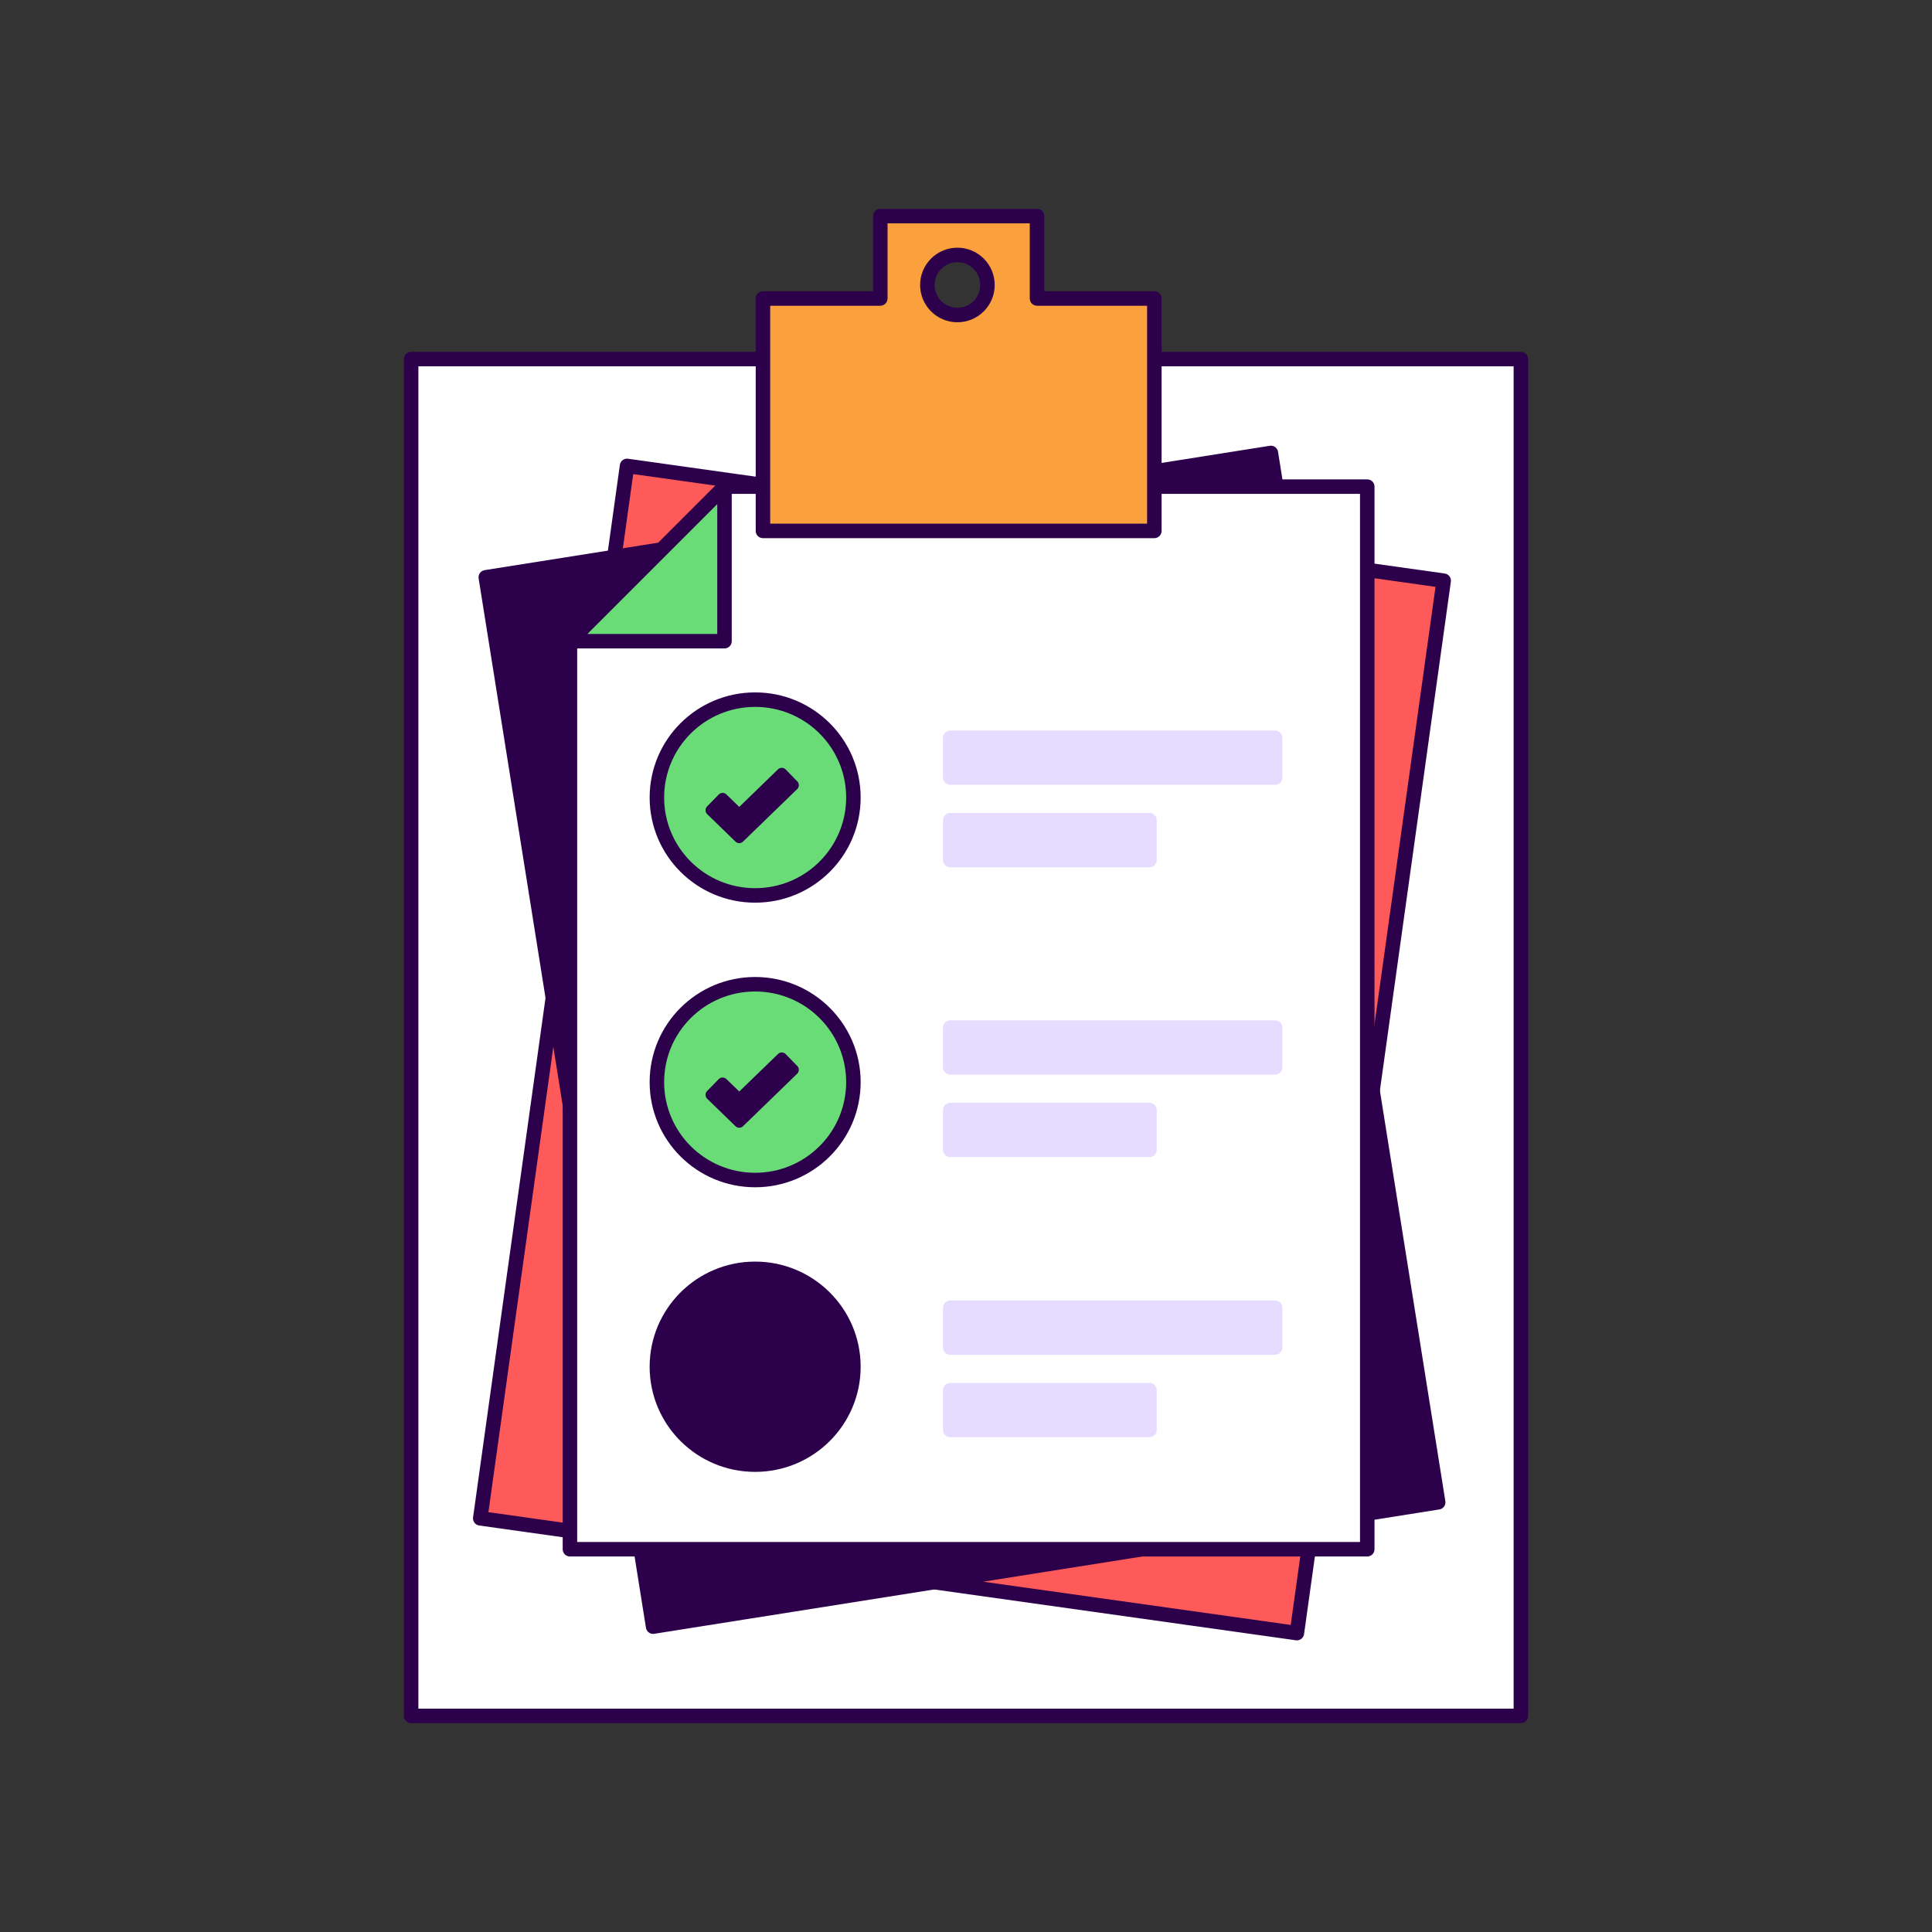
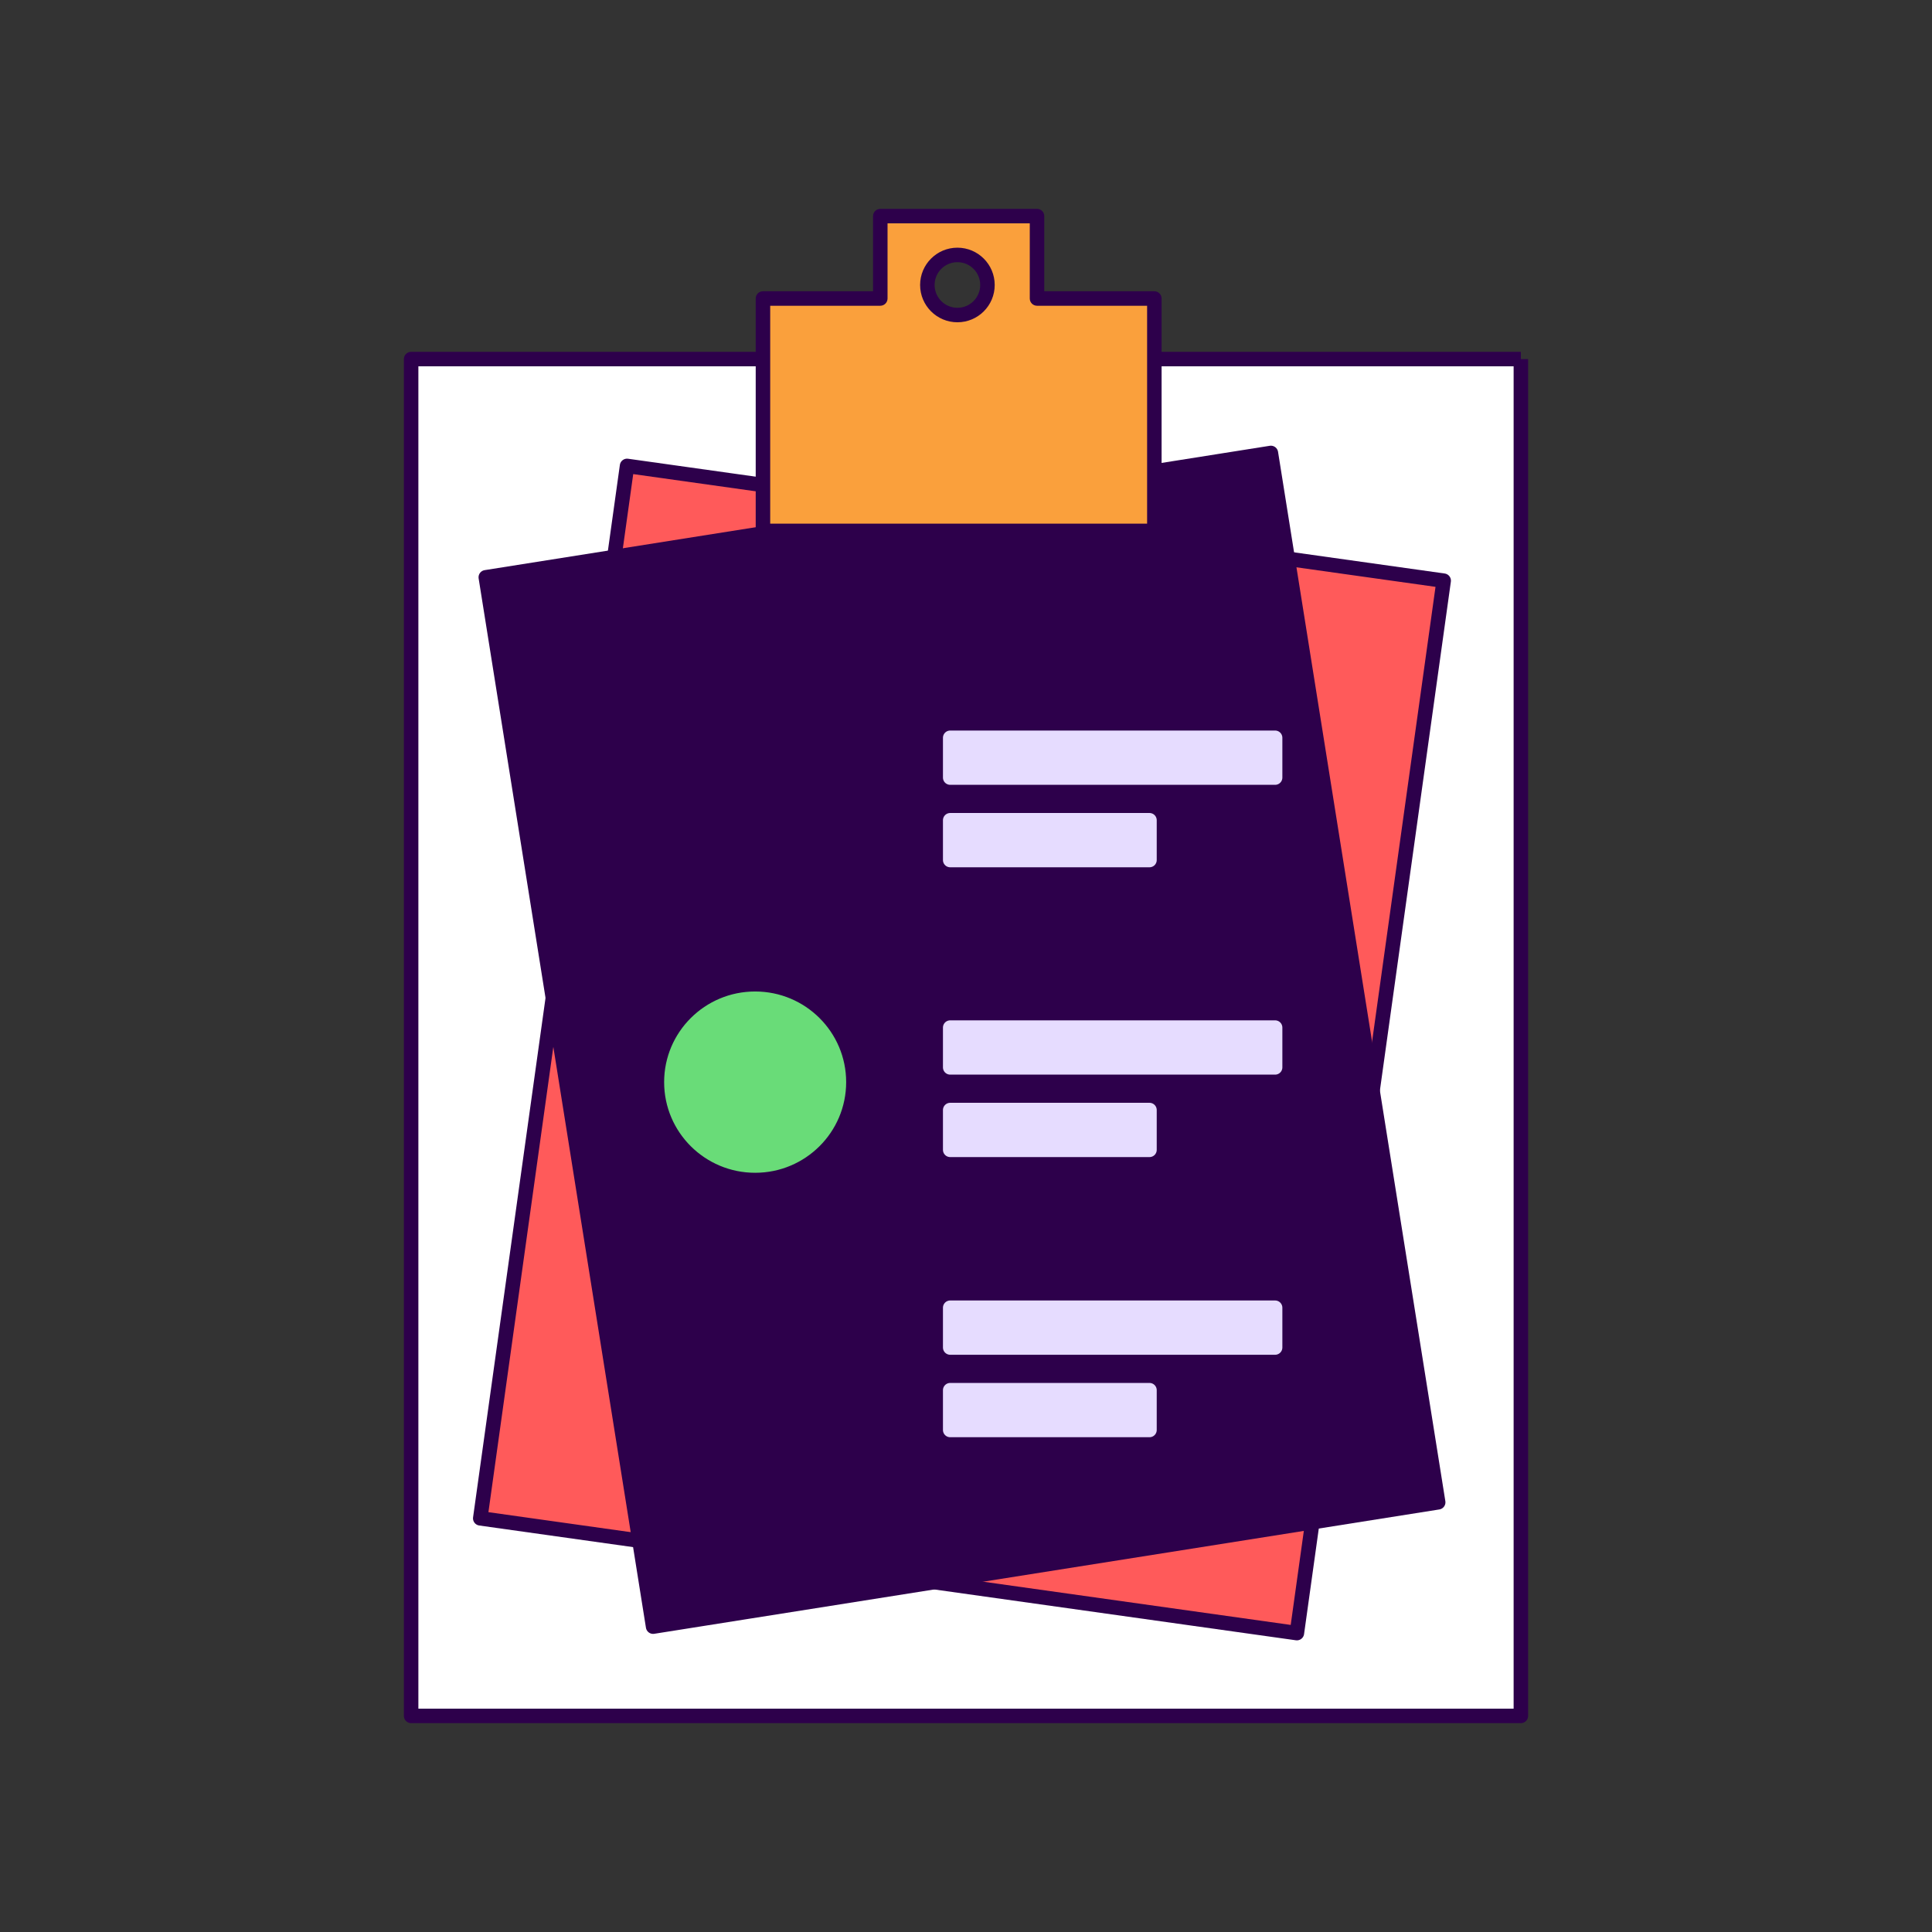
<svg xmlns="http://www.w3.org/2000/svg" width="200" height="200" viewBox="0 0 200 200" fill="none">
  <rect x="0" y="0" width="200" height="200" fill="#333333" stroke="none" />
-   <path d="M157.44 37.172H42.56V177.628H157.44V37.172Z" fill="white" stroke="#2D004B" stroke-width="1.5" stroke-miterlimit="10" stroke-linejoin="round" />
+   <path d="M157.44 37.172H42.56V177.628H157.44V37.172" fill="white" stroke="#2D004B" stroke-width="1.5" stroke-miterlimit="10" stroke-linejoin="round" />
  <path d="M149.45 60.112L64.912 48.231L49.715 157.177L134.253 169.058L149.45 60.112Z" fill="#FF5A5A" stroke="#2D004B" stroke-width="1.5" stroke-miterlimit="10" stroke-linejoin="round" />
  <path d="M131.562 46.889L50.289 59.761L67.609 168.389L148.881 155.517L131.562 46.889Z" fill="#2D004B" stroke="#2D004B" stroke-width="1.5" stroke-miterlimit="10" stroke-linejoin="round" />
-   <path d="M75.308 50.375H141.538V160.375H59V66.694L75.308 50.375Z" fill="white" stroke="#2D004B" stroke-width="1.5" stroke-miterlimit="10" stroke-linejoin="round" />
-   <path d="M59 66.375H75V50.375" fill="#69DC78" />
-   <path d="M59 66.375H75V50.375L59 66.375Z" stroke="#2D004B" stroke-width="1.5" stroke-miterlimit="10" stroke-linejoin="round" />
  <path d="M78.172 122.156C83.79 122.156 88.344 117.619 88.344 112.022C88.344 106.425 83.79 101.888 78.172 101.888C72.555 101.888 68.001 106.425 68.001 112.022C68.001 117.619 72.555 122.156 78.172 122.156Z" fill="#69DC78" stroke="#2D004B" stroke-width="1.5" stroke-miterlimit="10" stroke-linejoin="round" />
-   <path d="M76.527 116.18L73.599 113.338L74.803 112.106L76.527 113.777L80.929 109.514L82.133 110.746L76.527 116.18Z" fill="#2D004B" stroke="#2D004B" stroke-width="1.125" stroke-miterlimit="10" stroke-linejoin="round" />
  <path d="M132 106.375H98.364V110.495H132V106.375Z" fill="#E6DCFF" stroke="#E6DCFF" stroke-width="1.5" stroke-miterlimit="10" stroke-linejoin="round" />
  <path d="M118.994 114.911H98.364V119.031H118.994V114.911Z" fill="#E6DCFF" stroke="#E6DCFF" stroke-width="1.5" stroke-miterlimit="10" stroke-linejoin="round" />
  <path d="M78.172 151.618C83.79 151.618 88.344 147.081 88.344 141.484C88.344 135.888 83.79 131.35 78.172 131.35C72.555 131.35 68.001 135.888 68.001 141.484C68.001 147.081 72.555 151.618 78.172 151.618Z" fill="#2D004B" stroke="#2D004B" stroke-width="1.5" stroke-miterlimit="10" stroke-linejoin="round" />
  <path d="M76.081 146.753L72.177 142.963L73.781 141.321L76.081 143.555L81.95 137.865L83.555 139.508L76.081 146.753Z" fill="#2D004B" stroke="#2D004B" stroke-width="1.5" stroke-miterlimit="10" stroke-linejoin="round" />
  <path d="M132 135.375H98.364V139.495H132V135.375Z" fill="#E6DCFF" stroke="#E6DCFF" stroke-width="1.5" stroke-miterlimit="10" stroke-linejoin="round" />
  <path d="M118.994 143.911H98.364V148.031H118.994V143.911Z" fill="#E6DCFF" stroke="#E6DCFF" stroke-width="1.5" stroke-miterlimit="10" stroke-linejoin="round" />
-   <path d="M78.172 92.694C83.79 92.694 88.344 88.157 88.344 82.56C88.344 76.964 83.79 72.427 78.172 72.427C72.555 72.427 68.001 76.964 68.001 82.56C68.001 88.157 72.555 92.694 78.172 92.694Z" fill="#69DC78" stroke="#2D004B" stroke-width="1.5" stroke-miterlimit="10" stroke-linejoin="round" />
  <path d="M76.527 86.717L73.599 83.875L74.803 82.643L76.527 84.314L80.929 80.047L82.133 81.283L76.527 86.717Z" fill="#2D004B" stroke="#2D004B" stroke-width="1.125" stroke-miterlimit="10" stroke-linejoin="round" />
  <path d="M132 76.375H98.364V80.495H132V76.375Z" fill="#E6DCFF" stroke="#E6DCFF" stroke-width="1.5" stroke-miterlimit="10" stroke-linejoin="round" />
  <path d="M118.994 84.911H98.364V89.031H118.994V84.911Z" fill="#E6DCFF" stroke="#E6DCFF" stroke-width="1.5" stroke-miterlimit="10" stroke-linejoin="round" />
  <path fill-rule="evenodd" clip-rule="evenodd" d="M107.352 22.372V30.901H119.498V54.96H78.981V30.901H91.128V22.372H107.352ZM99.111 32.612C100.829 32.612 102.222 31.22 102.222 29.501C102.222 27.783 100.829 26.39 99.111 26.39C97.393 26.39 96 27.783 96 29.501C96 31.22 97.393 32.612 99.111 32.612Z" fill="#FAA03C" />
  <path d="M107.352 30.901H106.602C106.602 31.315 106.937 31.651 107.352 31.651V30.901ZM107.352 22.372H108.102C108.102 21.957 107.766 21.622 107.352 21.622V22.372ZM119.498 30.901H120.248C120.248 30.486 119.912 30.151 119.498 30.151V30.901ZM119.498 54.96V55.71C119.912 55.71 120.248 55.374 120.248 54.96H119.498ZM78.981 54.96H78.231C78.231 55.374 78.567 55.71 78.981 55.71V54.96ZM78.981 30.901V30.151C78.567 30.151 78.231 30.486 78.231 30.901H78.981ZM91.128 30.901V31.651C91.542 31.651 91.878 31.315 91.878 30.901H91.128ZM91.128 22.372V21.622C90.713 21.622 90.378 21.957 90.378 22.372H91.128ZM108.102 30.901V22.372H106.602V30.901H108.102ZM119.498 30.151H107.352V31.651H119.498V30.151ZM120.248 54.96V30.901H118.748V54.96H120.248ZM78.981 55.71H119.498V54.21H78.981V55.71ZM78.231 30.901V54.96H79.731V30.901H78.231ZM91.128 30.151H78.981V31.651H91.128V30.151ZM90.378 22.372V30.901H91.878V22.372H90.378ZM107.352 21.622H91.128V23.122H107.352V21.622ZM101.472 29.501C101.472 30.805 100.415 31.863 99.111 31.863V33.362C101.244 33.362 102.972 31.634 102.972 29.501H101.472ZM99.111 27.14C100.415 27.14 101.472 28.197 101.472 29.501H102.972C102.972 27.369 101.244 25.64 99.111 25.64V27.14ZM96.75 29.501C96.75 28.197 97.807 27.14 99.111 27.14V25.64C96.979 25.64 95.25 27.369 95.25 29.501H96.75ZM99.111 31.863C97.807 31.863 96.75 30.805 96.75 29.501H95.25C95.25 31.634 96.979 33.362 99.111 33.362V31.863Z" fill="#2D004B" />
</svg>